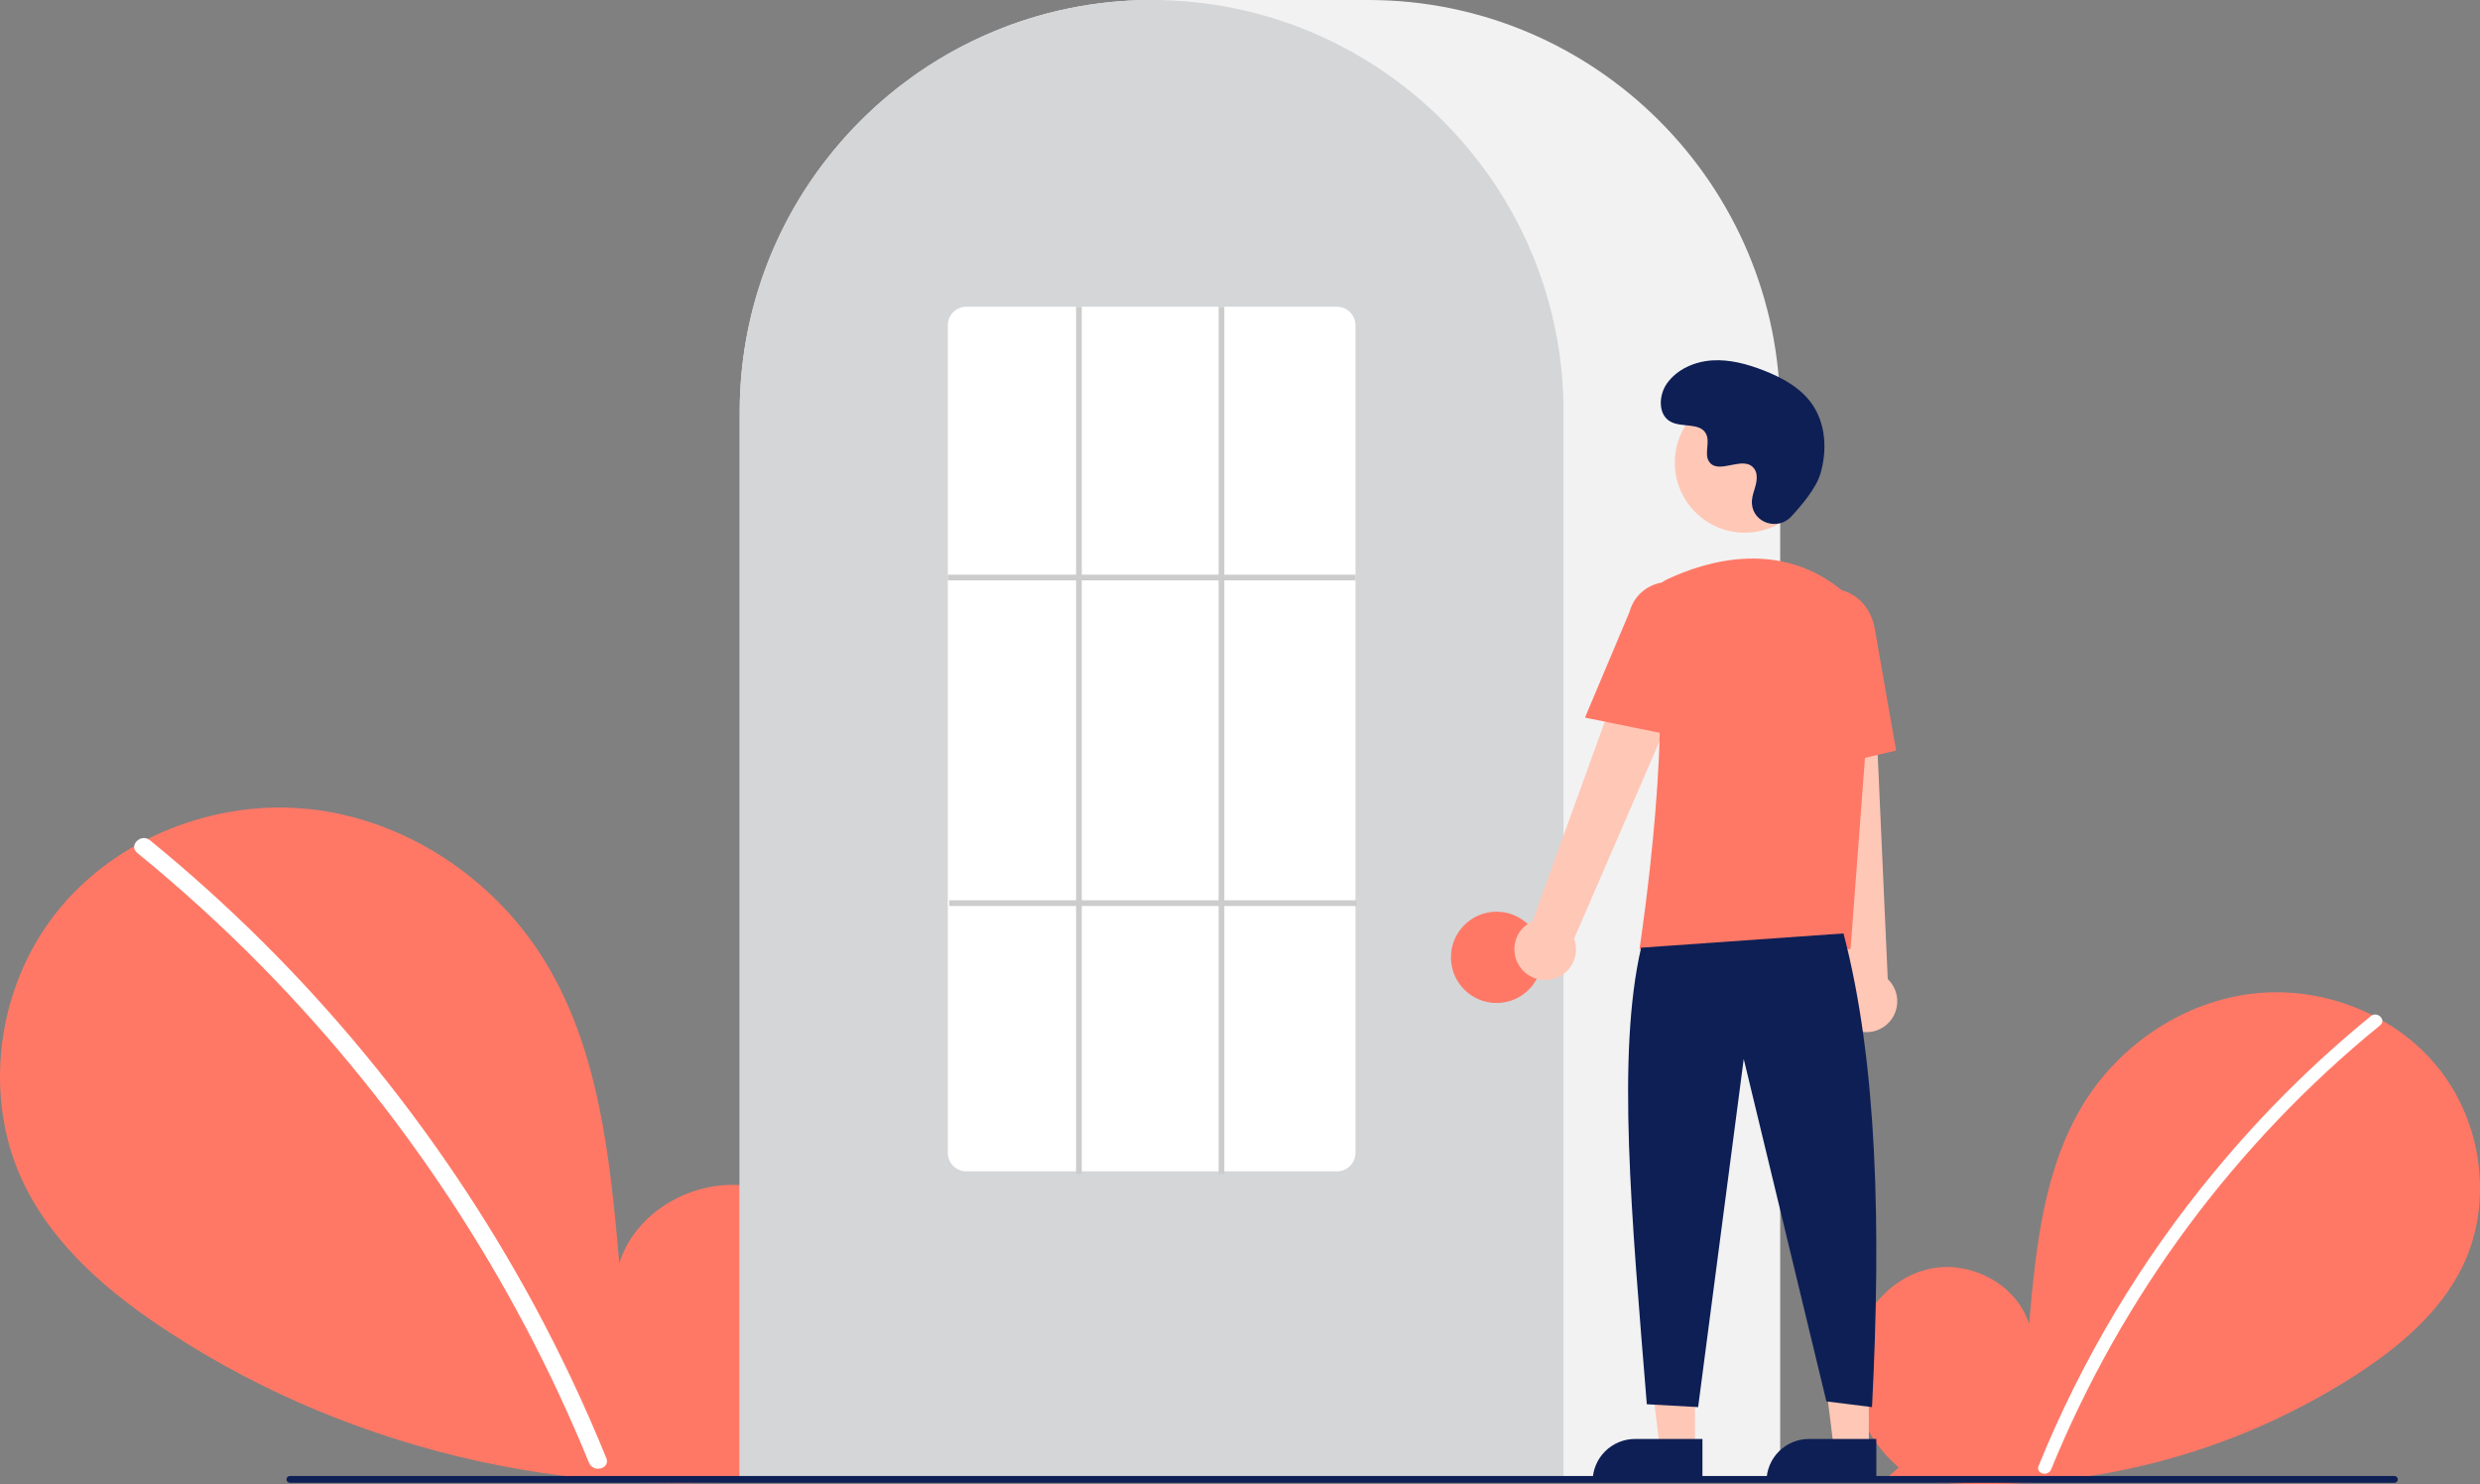
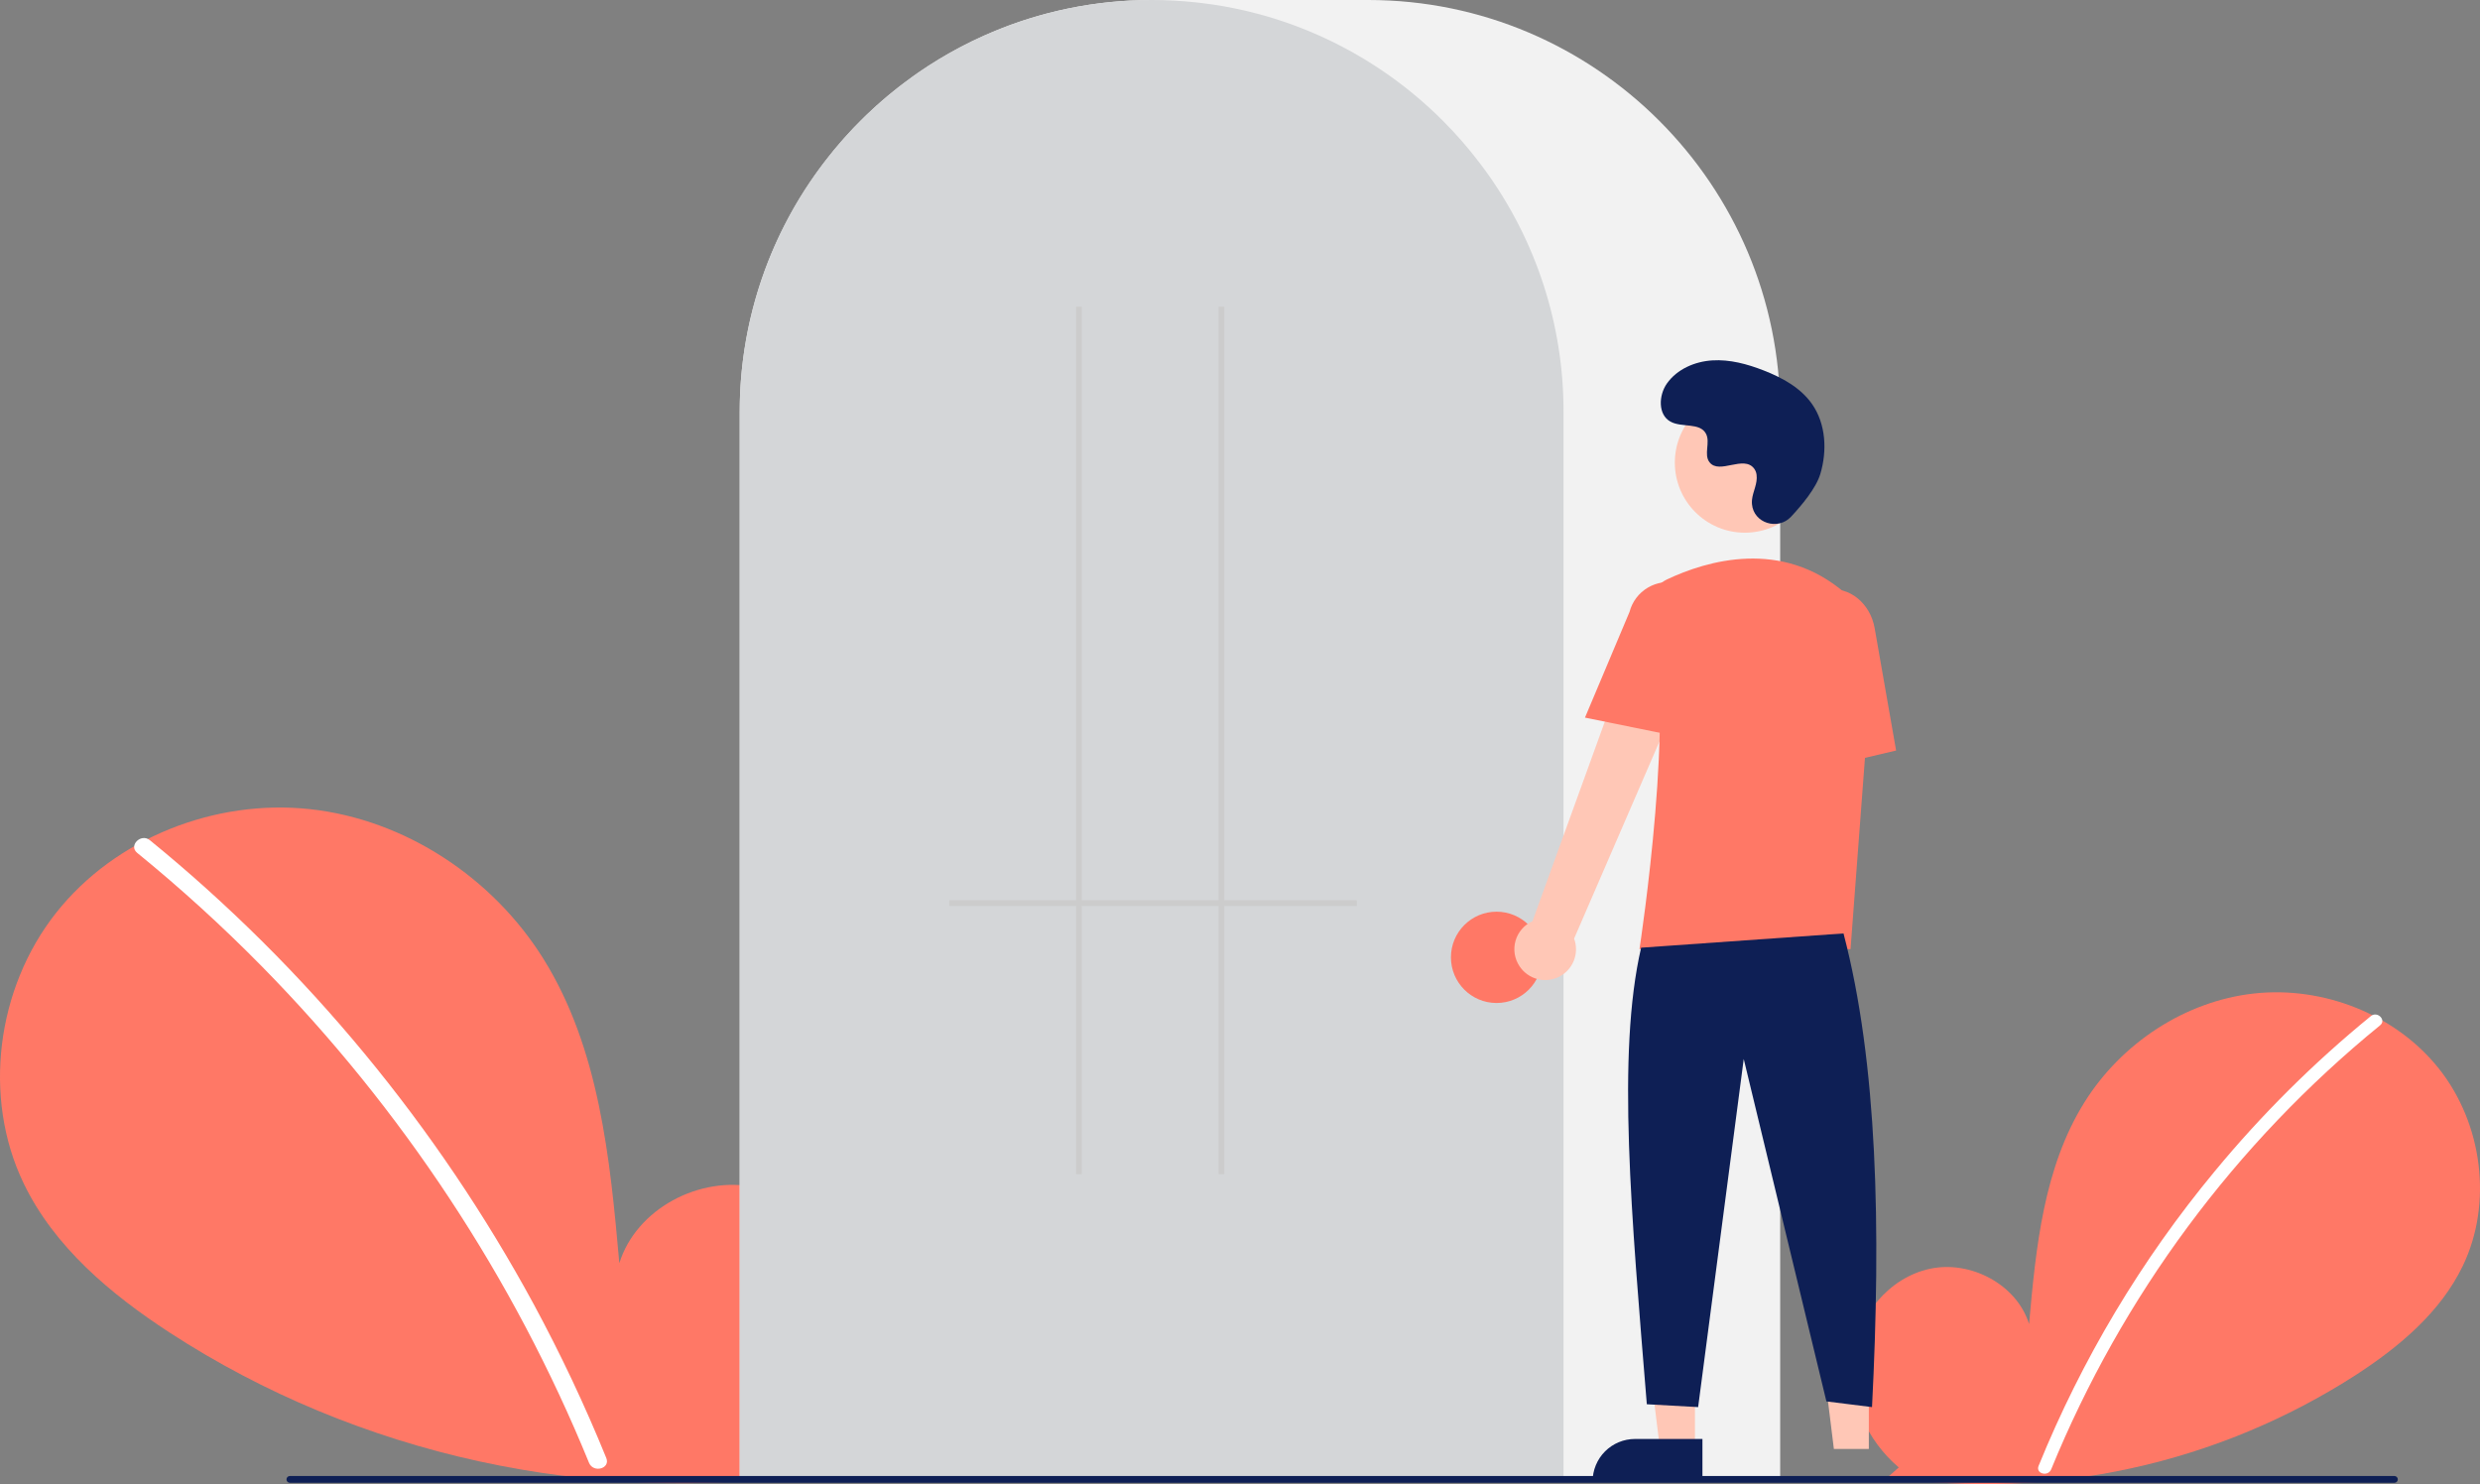
<svg xmlns="http://www.w3.org/2000/svg" width="264" height="158" viewBox="0 0 264 158" fill="none">
  <rect x="0" y="0" width="264" height="158" fill="#808080" stroke="none" />
  <g clip-path="url(#clip0_43_15031)">
    <path d="M202.125 156.213C198.745 153.354 196.692 148.838 197.23 144.441C197.769 140.044 201.103 136.003 205.429 135.069C209.754 134.135 214.685 136.72 215.999 140.95C216.722 132.795 217.555 124.298 221.887 117.353C225.808 111.065 232.601 106.565 239.963 105.76C247.324 104.955 255.075 107.996 259.666 113.812C264.257 119.629 265.382 128.085 262.166 134.763C259.797 139.682 255.433 143.343 250.861 146.322C236.085 155.865 218.364 159.746 200.957 157.25L202.125 156.213Z" fill="#FF7866" />
    <path d="M252.386 108.165C246.312 113.117 240.74 118.657 235.75 124.702C227.94 134.131 221.62 144.703 217.011 156.049C216.674 156.877 218.016 157.237 218.35 156.419C225.892 137.979 237.932 121.726 253.368 109.147C254.061 108.582 253.074 107.604 252.386 108.165Z" fill="white" />
    <path d="M84.986 155.437C89.628 151.51 92.448 145.307 91.709 139.268C90.969 133.229 86.389 127.678 80.448 126.395C74.507 125.113 67.734 128.663 65.929 134.472C64.936 123.272 63.792 111.601 57.843 102.063C52.456 93.426 43.127 87.246 33.016 86.14C22.904 85.034 12.258 89.21 5.952 97.199C-0.354 105.188 -1.898 116.803 2.519 125.975C5.773 132.731 11.767 137.76 18.047 141.851C38.084 154.902 62.939 160.345 86.589 156.861" fill="#FF7866" />
    <path d="M15.952 89.441C24.295 96.244 31.949 103.852 38.803 112.156C45.658 120.451 51.693 129.392 56.824 138.854C59.691 144.161 62.267 149.622 64.54 155.21C65.004 156.347 63.16 156.842 62.701 155.718C58.675 145.865 53.694 136.431 47.83 127.551C41.993 118.703 35.314 110.442 27.884 102.885C23.682 98.613 19.248 94.576 14.604 90.791C13.651 90.015 15.008 88.671 15.952 89.441L15.952 89.441Z" fill="white" />
    <path d="M189.503 157.654H78.744V43.894C78.744 19.691 98.414 0 122.592 0H145.655C169.833 0 189.503 19.691 189.503 43.894V157.654Z" fill="#F2F2F2" />
    <path d="M166.441 157.653H78.744V43.893C78.72 34.619 81.654 25.579 87.118 18.09C87.32 17.815 87.52 17.544 87.728 17.275C90.371 13.805 93.516 10.749 97.06 8.208C97.26 8.062 97.461 7.919 97.665 7.775C100.63 5.721 103.838 4.042 107.215 2.776C107.416 2.7 107.62 2.623 107.824 2.55C110.878 1.459 114.045 0.712 117.264 0.322C117.464 0.295 117.668 0.273 117.873 0.252C121.011 -0.084 124.175 -0.084 127.312 0.252C127.517 0.273 127.722 0.295 127.924 0.322C131.142 0.712 134.307 1.459 137.361 2.55C137.565 2.623 137.769 2.7 137.97 2.776C141.306 4.026 144.476 5.68 147.41 7.702C147.613 7.842 147.817 7.985 148.018 8.128C150.005 9.548 151.871 11.129 153.597 12.856C154.981 14.242 156.271 15.718 157.458 17.276C157.665 17.544 157.866 17.815 158.067 18.089C163.531 25.579 166.465 34.619 166.441 43.893V157.653Z" fill="#D4D6D8" />
    <path d="M159.31 106.773C161.992 106.773 164.165 104.597 164.165 101.913C164.165 99.229 161.992 97.053 159.31 97.053C156.629 97.053 154.455 99.229 154.455 101.913C154.455 104.597 156.629 106.773 159.31 106.773Z" fill="#FF7866" />
    <path d="M180.43 154.247H176.709L174.939 139.883L180.43 139.883L180.43 154.247Z" fill="#FFC7B6" />
    <path d="M174.052 153.183H181.227V157.705H169.535C169.535 157.111 169.652 156.523 169.879 155.974C170.106 155.426 170.439 154.927 170.858 154.507C171.278 154.087 171.776 153.754 172.324 153.527C172.872 153.3 173.459 153.183 174.052 153.183Z" fill="#0E1F55" />
    <path d="M198.94 154.247H195.219L193.449 139.883L198.94 139.883L198.94 154.247Z" fill="#FFC7B6" />
-     <path d="M192.562 153.183H199.737V157.705H188.045C188.045 157.111 188.162 156.523 188.389 155.974C188.616 155.426 188.949 154.927 189.368 154.507C189.788 154.087 190.286 153.754 190.834 153.527C191.382 153.3 191.969 153.183 192.562 153.183Z" fill="#0E1F55" />
    <path d="M161.768 102.877C161.5 102.482 161.322 102.034 161.246 101.563C161.171 101.092 161.199 100.61 161.33 100.151C161.46 99.692 161.689 99.267 162.002 98.907C162.314 98.546 162.701 98.259 163.136 98.064L175.783 63.172L182.006 66.571L167.566 99.916C167.844 100.669 167.836 101.499 167.544 102.247C167.252 102.995 166.695 103.61 165.981 103.975C165.266 104.34 164.442 104.429 163.666 104.227C162.889 104.025 162.214 103.544 161.768 102.877Z" fill="#FFC7B6" />
-     <path d="M197.04 109.432C196.626 109.195 196.27 108.87 195.996 108.48C195.721 108.089 195.536 107.644 195.452 107.174C195.368 106.705 195.388 106.222 195.511 105.761C195.634 105.3 195.856 104.872 196.162 104.506L192.244 67.596L199.326 67.92L200.954 104.226C201.534 104.781 201.89 105.53 201.955 106.33C202.02 107.131 201.79 107.928 201.307 108.569C200.825 109.211 200.124 109.653 199.337 109.812C198.551 109.971 197.733 109.836 197.04 109.432Z" fill="#FFC7B6" />
    <path d="M185.742 56.707C189.858 56.707 193.195 53.366 193.195 49.246C193.195 45.126 189.858 41.785 185.742 41.785C181.626 41.785 178.289 45.126 178.289 49.246C178.289 53.366 181.626 56.707 185.742 56.707Z" fill="#FFC7B6" />
    <path d="M196.993 101.039H174.523L174.55 100.864C174.591 100.602 178.555 74.606 175.631 66.102C175.338 65.266 175.364 64.351 175.704 63.533C176.044 62.716 176.674 62.053 177.473 61.672H177.473C181.652 59.702 189.674 57.276 196.445 63.163C197.441 64.044 198.219 65.144 198.717 66.378C199.215 67.611 199.42 68.944 199.315 70.27L196.993 101.039Z" fill="#FF7866" />
    <path d="M178.839 78.447L168.723 76.392L173.464 65.144C173.748 64.055 174.452 63.122 175.422 62.551C176.391 61.981 177.547 61.818 178.636 62.1C179.725 62.381 180.658 63.084 181.231 64.053C181.803 65.022 181.968 66.179 181.69 67.27L178.839 78.447Z" fill="#FF7866" />
    <path d="M191.795 82.262L191.187 68.307C190.726 65.684 192.226 63.204 194.533 62.798C196.841 62.394 199.094 64.214 199.558 66.857L201.844 79.897L191.795 82.262Z" fill="#FF7866" />
    <path d="M196.245 99.367C199.86 113.151 200.255 130.676 199.279 149.792L194.424 149.185L185.624 112.733L180.769 149.792L175.307 149.488C173.675 129.431 172.086 112.212 174.7 100.886L196.245 99.367Z" fill="#0E1F55" />
    <path d="M190.654 55.013C189.263 56.495 186.681 55.7 186.5 53.674C186.486 53.517 186.487 53.358 186.503 53.202C186.597 52.304 187.114 51.49 186.99 50.542C186.962 50.307 186.875 50.082 186.736 49.89C185.628 48.404 183.027 50.554 181.981 49.209C181.34 48.385 182.094 47.087 181.602 46.166C180.952 44.949 179.029 45.549 177.822 44.883C176.48 44.142 176.561 42.081 177.444 40.827C178.521 39.298 180.411 38.482 182.276 38.365C184.141 38.247 185.994 38.752 187.736 39.431C189.715 40.203 191.677 41.27 192.895 43.012C194.375 45.13 194.518 47.978 193.777 50.455C193.327 51.962 191.789 53.802 190.654 55.013Z" fill="#0E1F55" />
    <path d="M254.89 157.849H30.856C30.761 157.849 30.669 157.811 30.602 157.743C30.534 157.675 30.496 157.583 30.496 157.488C30.496 157.392 30.534 157.3 30.602 157.232C30.669 157.164 30.761 157.126 30.856 157.126H254.89C254.986 157.126 255.078 157.164 255.145 157.232C255.213 157.3 255.251 157.392 255.251 157.488C255.251 157.583 255.213 157.675 255.145 157.743C255.078 157.811 254.986 157.849 254.89 157.849Z" fill="#0E1F55" />
-     <path d="M142.317 124.695H102.869C102.349 124.698 101.85 124.494 101.48 124.129C101.11 123.764 100.901 123.267 100.896 122.746V34.603C100.901 34.083 101.11 33.586 101.48 33.22C101.85 32.855 102.349 32.651 102.869 32.654H142.317C142.837 32.651 143.336 32.855 143.706 33.22C144.076 33.586 144.286 34.083 144.29 34.603V122.746C144.286 123.267 144.076 123.764 143.706 124.129C143.336 124.494 142.837 124.698 142.317 124.695Z" fill="white" />
-     <path d="M144.29 61.176H100.896V61.783H144.29V61.176Z" fill="#CCCCCC" />
    <path d="M144.442 95.838H101.049V96.445H144.442V95.838Z" fill="#CCCCCC" />
-     <path d="M115.158 32.654H114.551V124.999H115.158V32.654Z" fill="#CCCCCC" />
+     <path d="M115.158 32.654H114.551V124.999H115.158Z" fill="#CCCCCC" />
    <path d="M130.332 32.654H129.725V124.999H130.332V32.654Z" fill="#CCCCCC" />
  </g>
  <defs>
    <clipPath id="clip0_43_15031">
      <rect width="264" height="158" fill="white" />
    </clipPath>
  </defs>
</svg>